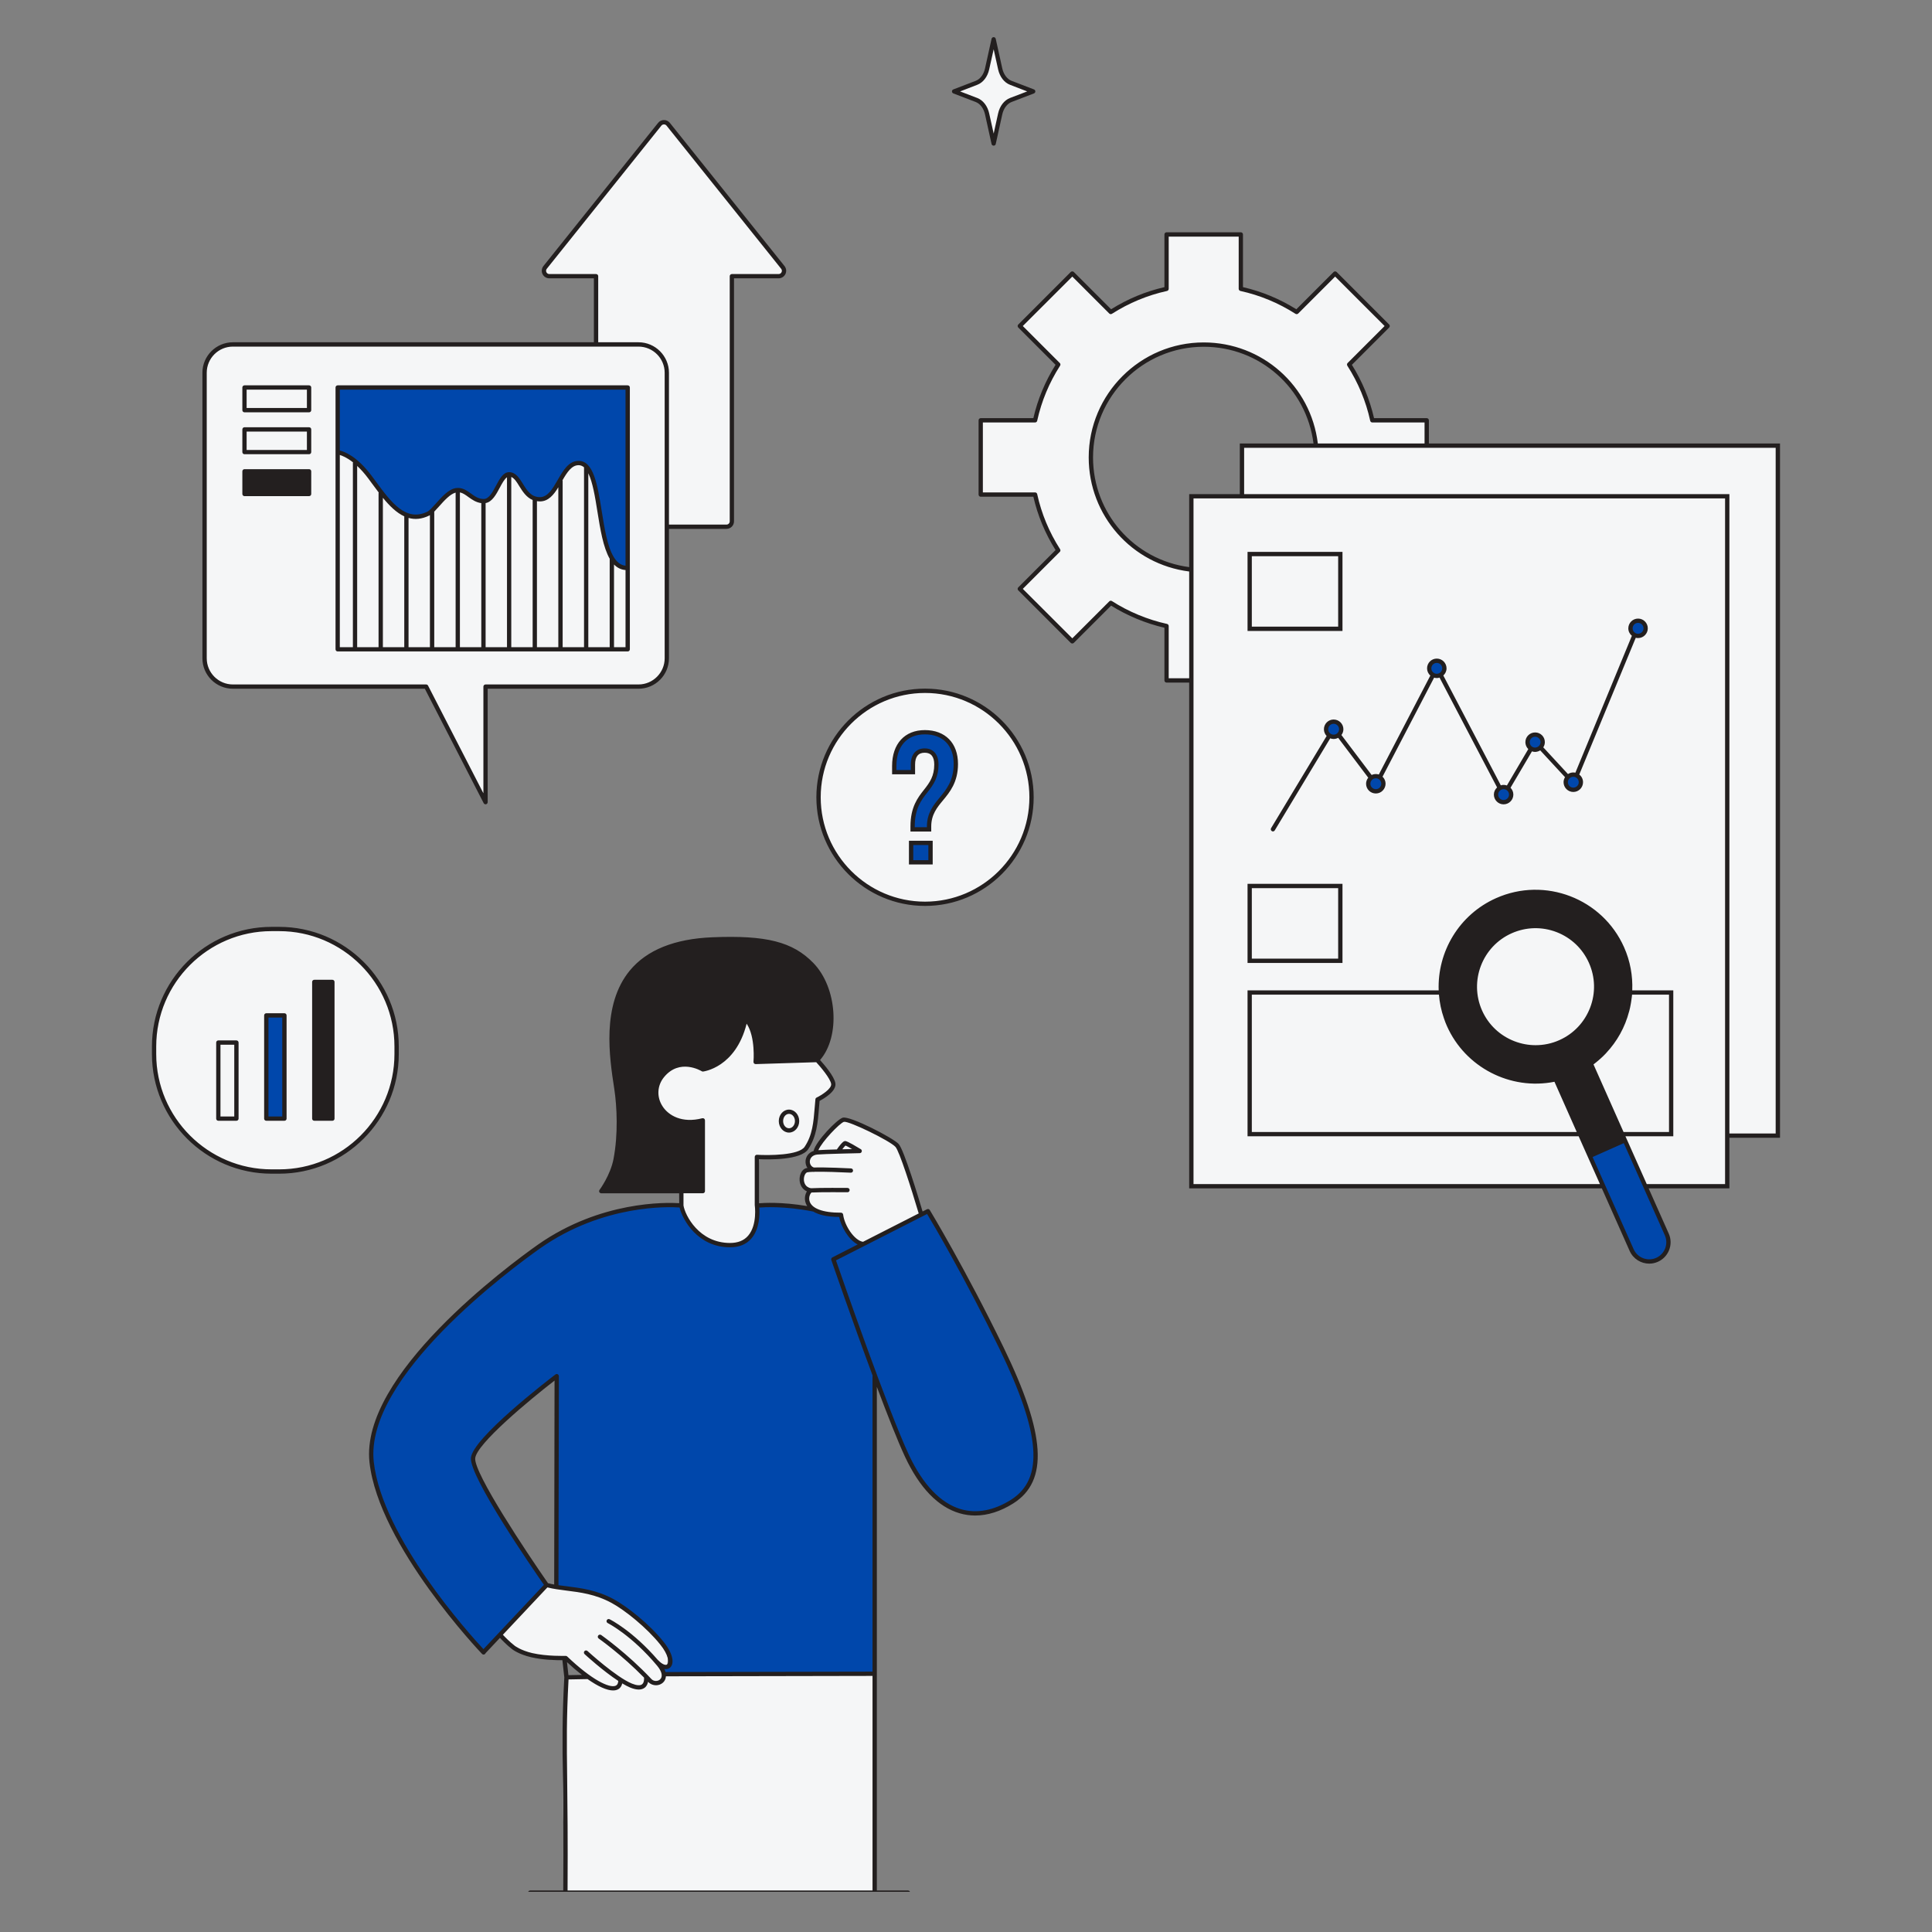
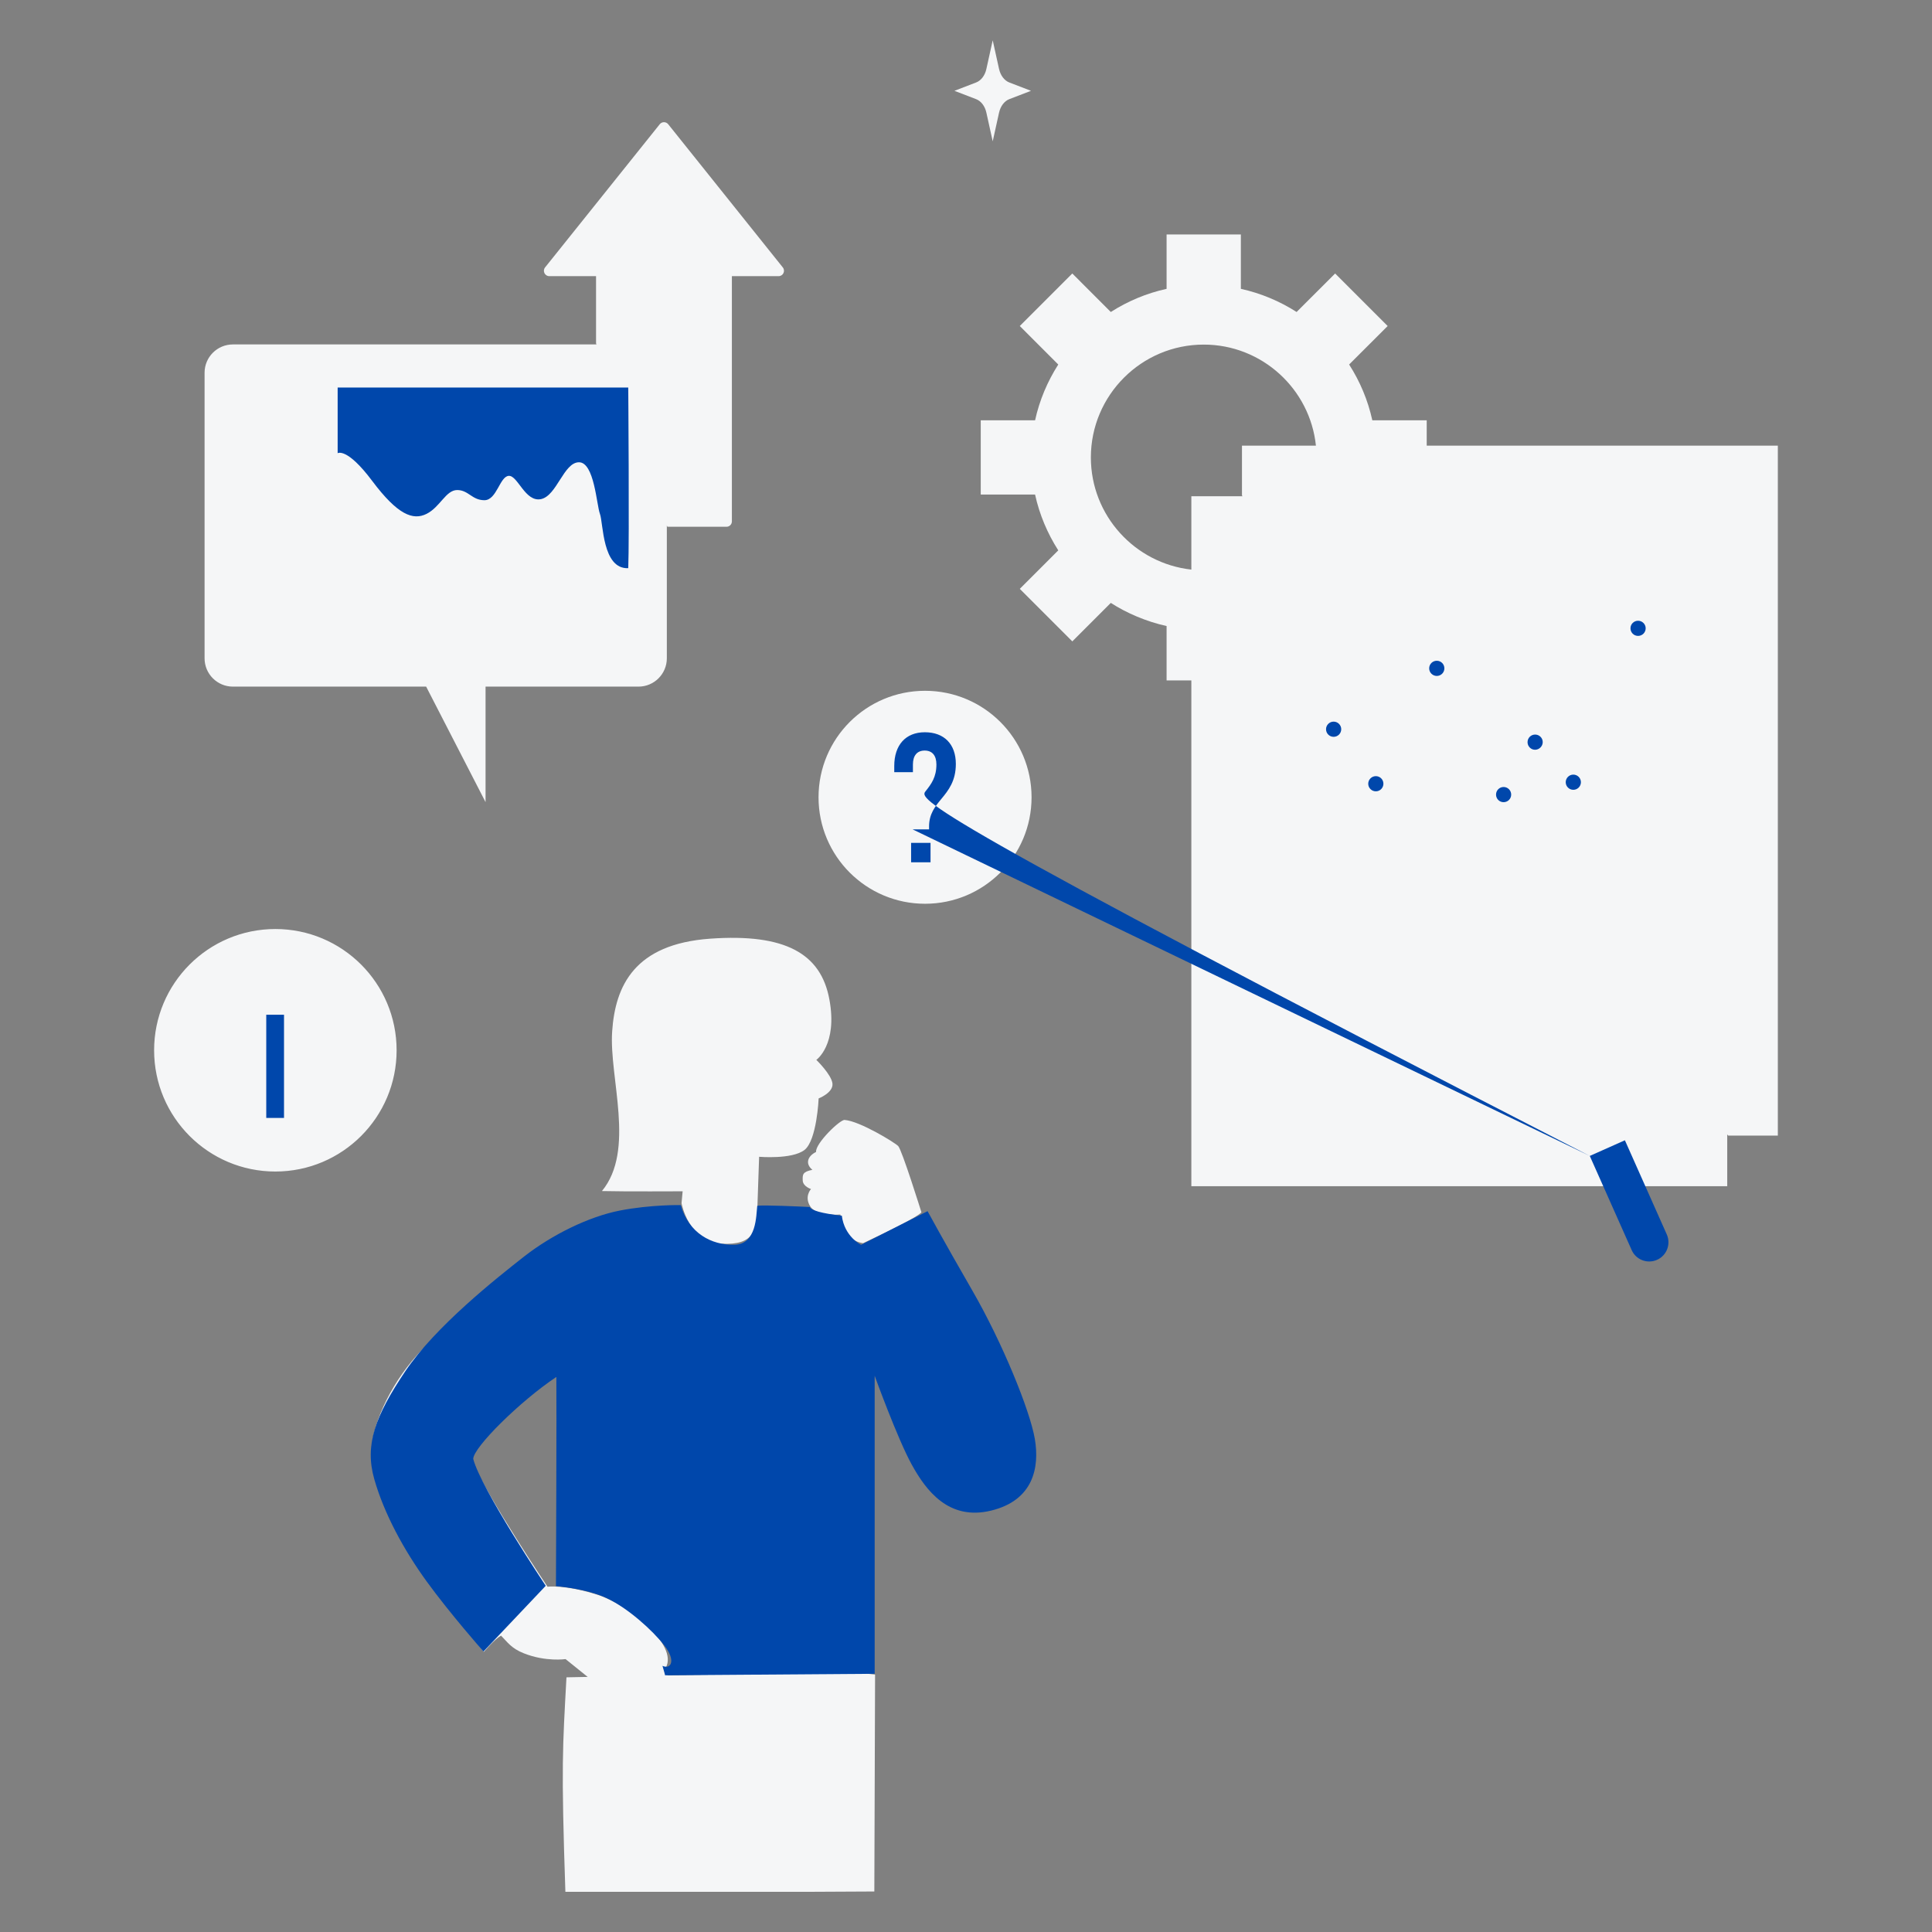
<svg xmlns="http://www.w3.org/2000/svg" width="200" zoomAndPan="magnify" viewBox="0 0 150 150" height="200" preserveAspectRatio="xMidYMid meet" version="1.0">
  <rect x="0" y="0" width="150" height="150" fill="#808080" stroke="none" />
  <defs>
    <clipPath id="8cefae4993">
      <path d="M 11.797 3 L 138.547 3 L 138.547 146.879 L 11.797 146.879 Z M 11.797 3 " clip-rule="nonzero" />
    </clipPath>
    <clipPath id="29eece233b">
-       <path d="M 11.797 2.879 L 138.547 2.879 L 138.547 146.879 L 11.797 146.879 Z M 11.797 2.879 " clip-rule="nonzero" />
-     </clipPath>
+       </clipPath>
  </defs>
  <g clip-path="url(#8cefae4993)">
    <path fill="#f5f6f7" d="M 110.77 34.602 L 110.77 32.633 L 106.547 32.633 C 106.203 31.066 105.586 29.609 104.746 28.301 L 107.738 25.312 L 103.66 21.234 L 100.668 24.223 C 99.363 23.387 97.902 22.77 96.34 22.426 L 96.34 18.203 L 90.574 18.203 L 90.574 22.426 C 89.008 22.77 87.551 23.387 86.242 24.223 L 83.254 21.234 L 79.176 25.312 L 82.164 28.301 C 81.328 29.609 80.707 31.066 80.363 32.633 L 76.145 32.633 L 76.145 38.398 L 80.363 38.398 C 80.707 39.965 81.328 41.422 82.164 42.73 L 79.176 45.719 L 83.254 49.797 L 86.242 46.809 C 87.473 47.602 89.008 48.262 90.574 48.605 L 90.574 52.828 L 92.496 52.828 L 92.496 92.098 L 134.102 92.098 L 134.102 88.074 L 134.176 88.168 L 138.031 88.168 L 138.031 34.602 Z M 96.469 38.527 L 92.496 38.527 L 92.496 44.223 C 88.117 43.742 84.695 40.023 84.695 35.516 C 84.695 30.684 88.625 26.754 93.457 26.754 C 97.977 26.754 101.711 30.199 102.168 34.602 L 96.426 34.602 L 96.426 38.469 Z M 51.828 130.082 C 51.828 130.082 51.852 129.98 51.695 129.473 C 52.664 127.719 48.84 124.586 46.355 123.805 C 43.871 123.02 42.508 123.191 42.508 123.191 C 42.508 123.191 37.914 116.332 36.727 113.562 C 36.375 112.734 38.488 110.836 38.488 110.836 L 32.836 104.723 C 30.461 107.141 29.008 110.328 28.859 112.375 C 28.691 114.695 30.281 118.449 32.551 121.652 C 35.059 125.195 37.562 128.25 37.562 128.25 C 37.562 128.25 38.398 127.27 38.898 126.988 C 39.414 127.508 39.691 127.973 40.672 128.363 C 42.371 129.039 43.91 128.812 43.91 128.812 L 45.629 130.195 L 43.98 130.227 C 43.684 135.723 43.559 136.953 43.898 146.941 L 44.219 146.973 L 67.883 146.855 L 67.941 130.012 L 66.059 129.809 Z M 30.793 81.543 C 30.793 76.344 26.578 72.129 21.379 72.129 C 16.18 72.129 11.965 76.344 11.965 81.543 C 11.965 86.742 16.18 90.957 21.379 90.957 C 26.578 90.957 30.793 86.742 30.793 81.543 Z M 18.082 53.309 L 33.086 53.309 L 37.699 62.277 L 37.699 53.309 L 49.574 53.309 C 50.785 53.309 51.773 52.324 51.773 51.109 L 51.773 40.789 L 51.812 40.898 L 56.402 40.898 C 56.637 40.898 56.824 40.711 56.824 40.477 L 56.824 21.441 L 60.449 21.441 C 60.801 21.441 60.996 21.035 60.777 20.762 L 51.879 9.645 C 51.711 9.434 51.391 9.434 51.223 9.645 L 42.32 20.762 C 42.102 21.035 42.297 21.441 42.648 21.441 L 46.277 21.441 L 46.277 26.656 L 46.312 26.742 L 18.082 26.742 C 16.867 26.742 15.883 27.727 15.883 28.941 L 15.883 51.109 C 15.883 52.324 16.867 53.309 18.082 53.309 Z M 71.82 53.633 C 67.254 53.633 63.551 57.332 63.551 61.902 C 63.551 66.469 67.254 70.168 71.82 70.168 C 76.387 70.168 80.09 66.469 80.09 61.902 C 80.09 57.332 76.387 53.633 71.82 53.633 Z M 65.578 86.953 C 65.227 86.91 63.293 88.777 63.359 89.438 C 62.723 89.746 62.48 90.34 63.074 90.824 C 62.305 90.977 62.305 91.195 62.324 91.66 C 62.348 92.121 62.965 92.316 62.965 92.316 C 62.965 92.316 62.414 92.91 62.918 93.68 C 63.426 94.453 65.25 94.297 65.25 94.297 C 65.25 94.297 65.34 96.277 67.008 96.52 C 71.496 94.43 71.539 94.121 71.539 94.121 C 71.539 94.121 70.023 89.262 69.734 88.977 C 69.449 88.691 66.746 87.039 65.578 86.953 Z M 64.391 77.586 C 63.734 74.043 60.984 72.461 55.133 72.879 C 49.285 73.297 47.766 76.508 47.527 80.09 C 47.285 83.676 49.352 89.305 46.734 92.473 C 48.359 92.516 53 92.492 53 92.492 L 52.914 93.418 C 52.914 93.418 53.465 96.43 56.016 96.562 C 58.566 96.695 58.809 95.484 58.809 93.57 L 58.938 89.812 C 58.938 89.812 61.488 90.031 62.457 89.285 C 63.426 88.535 63.559 85.281 63.559 85.281 C 63.559 85.281 64.699 84.84 64.633 84.137 C 64.566 83.434 63.379 82.289 63.379 82.289 C 63.379 82.289 65.051 81.125 64.391 77.586 Z M 77.074 3.129 L 77.566 5.355 C 77.68 5.859 77.977 6.254 78.359 6.402 L 80.047 7.051 L 78.359 7.699 C 77.977 7.848 77.68 8.242 77.566 8.746 L 77.074 10.973 L 76.582 8.746 C 76.473 8.242 76.172 7.848 75.789 7.699 L 74.102 7.051 L 75.789 6.402 C 76.172 6.254 76.473 5.859 76.582 5.355 Z M 77.074 3.129 " fill-opacity="1" fill-rule="nonzero" />
  </g>
-   <path fill="#0047ab" d="M 22.051 86.797 L 20.672 86.797 L 20.672 78.785 L 22.051 78.785 Z M 123.43 89.746 L 126.684 97.059 C 127.016 97.809 127.898 98.148 128.652 97.812 C 129.406 97.48 129.742 96.598 129.41 95.844 L 126.156 88.531 Z M 70.852 64.164 C 70.852 62.727 71.379 62.043 71.863 61.43 C 72.305 60.875 72.703 60.336 72.703 59.355 C 72.703 58.656 72.375 58.273 71.793 58.273 C 71.207 58.273 70.879 58.656 70.879 59.355 L 70.879 59.953 L 69.43 59.953 L 69.43 59.469 C 69.43 57.848 70.312 56.852 71.805 56.852 C 73.301 56.852 74.211 57.773 74.211 59.312 C 74.211 60.633 73.641 61.359 73.086 62.027 C 72.602 62.613 72.133 63.195 72.133 64.164 L 72.133 64.391 L 70.852 64.391 Z M 70.738 65.441 L 72.246 65.441 L 72.246 66.949 L 70.738 66.949 Z M 127.77 48.781 C 127.77 49.109 127.504 49.371 127.18 49.371 C 126.852 49.371 126.59 49.109 126.59 48.781 C 126.59 48.457 126.852 48.195 127.18 48.195 C 127.504 48.195 127.77 48.457 127.77 48.781 Z M 119.777 57.621 C 119.773 57.941 119.508 58.207 119.188 58.211 C 118.859 58.215 118.598 57.945 118.598 57.621 C 118.598 57.297 118.859 57.031 119.188 57.031 C 119.512 57.031 119.781 57.297 119.777 57.621 Z M 122.742 60.73 C 122.742 61.055 122.477 61.32 122.152 61.32 C 121.828 61.32 121.562 61.055 121.562 60.73 C 121.562 60.406 121.828 60.141 122.152 60.141 C 122.477 60.141 122.742 60.406 122.742 60.73 Z M 117.328 61.691 C 117.328 62.02 117.066 62.281 116.738 62.281 C 116.414 62.281 116.152 62.02 116.152 61.691 C 116.152 61.367 116.414 61.102 116.738 61.102 C 117.066 61.102 117.328 61.367 117.328 61.691 Z M 112.141 51.891 C 112.141 52.215 111.879 52.48 111.551 52.48 C 111.227 52.48 110.961 52.215 110.961 51.891 C 110.961 51.562 111.227 51.301 111.551 51.301 C 111.879 51.301 112.141 51.562 112.141 51.891 Z M 106.395 60.441 C 106.168 60.676 106.176 61.047 106.41 61.273 C 106.645 61.5 107.02 61.492 107.242 61.258 C 107.469 61.023 107.461 60.648 107.227 60.422 C 106.992 60.199 106.621 60.207 106.395 60.441 Z M 104.133 56.617 C 104.133 56.945 103.867 57.207 103.543 57.207 C 103.219 57.207 102.953 56.945 102.953 56.617 C 102.953 56.293 103.219 56.027 103.543 56.027 C 103.867 56.027 104.133 56.293 104.133 56.617 Z M 52.855 93.562 C 52.855 93.562 50.523 93.52 48.121 93.988 C 45.715 94.457 42.855 95.867 40.699 97.551 C 38.547 99.238 33.812 102.977 31.465 106.465 C 29.121 109.953 28.297 112.184 29.062 114.852 C 29.824 117.52 31.348 120.336 33.137 122.797 C 34.926 125.262 37.535 128.223 37.535 128.223 L 42.371 123.121 C 42.371 123.121 37.328 115.555 36.742 113.27 C 36.742 112.387 40.379 108.781 43.195 106.906 C 43.223 108.988 43.164 123.148 43.164 123.148 C 43.164 123.148 45.508 123.324 47.121 124.086 C 48.734 124.848 50.641 126.551 51.578 127.754 C 52.516 128.953 52.078 129.629 51.434 129.336 C 51.578 129.805 51.637 130.07 51.637 130.07 L 67.91 129.953 L 67.91 106.816 C 67.91 106.816 69.672 111.684 70.785 113.707 C 71.898 115.73 73.656 118.078 76.941 117.285 C 80.227 116.492 80.723 113.941 80.344 111.715 C 79.961 109.484 77.82 104.238 75.504 100.219 C 73.188 96.203 72.016 94.035 72.016 94.035 L 66.855 96.645 C 66.855 96.645 65.566 96.027 65.359 94.387 C 63.805 94.211 62.984 93.977 62.867 93.711 C 62.223 93.68 59.172 93.535 58.793 93.621 C 58.703 94.355 58.762 96.613 57.004 96.645 C 55.246 96.672 53.484 95.762 52.855 93.562 Z M 26.215 35.188 C 26.215 35.188 26.922 34.703 28.898 37.34 C 30.879 39.98 32.066 40.422 33.121 39.895 C 34.176 39.363 34.617 38.047 35.496 38.047 C 36.375 38.047 36.641 38.836 37.609 38.836 C 38.574 38.836 38.797 36.988 39.5 36.945 C 40.203 36.902 40.773 39.012 42.008 38.75 C 43.238 38.484 43.766 35.891 44.953 35.891 C 46.141 35.891 46.316 39.188 46.578 39.895 C 46.844 40.598 46.754 44.203 48.777 44.113 C 48.867 42.004 48.777 30.086 48.777 30.086 L 26.215 30.086 Z M 26.215 35.188 " fill-opacity="1" fill-rule="nonzero" />
+   <path fill="#0047ab" d="M 22.051 86.797 L 20.672 86.797 L 20.672 78.785 L 22.051 78.785 Z M 123.43 89.746 L 126.684 97.059 C 127.016 97.809 127.898 98.148 128.652 97.812 C 129.406 97.48 129.742 96.598 129.41 95.844 L 126.156 88.531 Z C 70.852 62.727 71.379 62.043 71.863 61.43 C 72.305 60.875 72.703 60.336 72.703 59.355 C 72.703 58.656 72.375 58.273 71.793 58.273 C 71.207 58.273 70.879 58.656 70.879 59.355 L 70.879 59.953 L 69.43 59.953 L 69.43 59.469 C 69.43 57.848 70.312 56.852 71.805 56.852 C 73.301 56.852 74.211 57.773 74.211 59.312 C 74.211 60.633 73.641 61.359 73.086 62.027 C 72.602 62.613 72.133 63.195 72.133 64.164 L 72.133 64.391 L 70.852 64.391 Z M 70.738 65.441 L 72.246 65.441 L 72.246 66.949 L 70.738 66.949 Z M 127.77 48.781 C 127.77 49.109 127.504 49.371 127.18 49.371 C 126.852 49.371 126.59 49.109 126.59 48.781 C 126.59 48.457 126.852 48.195 127.18 48.195 C 127.504 48.195 127.77 48.457 127.77 48.781 Z M 119.777 57.621 C 119.773 57.941 119.508 58.207 119.188 58.211 C 118.859 58.215 118.598 57.945 118.598 57.621 C 118.598 57.297 118.859 57.031 119.188 57.031 C 119.512 57.031 119.781 57.297 119.777 57.621 Z M 122.742 60.73 C 122.742 61.055 122.477 61.32 122.152 61.32 C 121.828 61.32 121.562 61.055 121.562 60.73 C 121.562 60.406 121.828 60.141 122.152 60.141 C 122.477 60.141 122.742 60.406 122.742 60.73 Z M 117.328 61.691 C 117.328 62.02 117.066 62.281 116.738 62.281 C 116.414 62.281 116.152 62.02 116.152 61.691 C 116.152 61.367 116.414 61.102 116.738 61.102 C 117.066 61.102 117.328 61.367 117.328 61.691 Z M 112.141 51.891 C 112.141 52.215 111.879 52.48 111.551 52.48 C 111.227 52.48 110.961 52.215 110.961 51.891 C 110.961 51.562 111.227 51.301 111.551 51.301 C 111.879 51.301 112.141 51.562 112.141 51.891 Z M 106.395 60.441 C 106.168 60.676 106.176 61.047 106.41 61.273 C 106.645 61.5 107.02 61.492 107.242 61.258 C 107.469 61.023 107.461 60.648 107.227 60.422 C 106.992 60.199 106.621 60.207 106.395 60.441 Z M 104.133 56.617 C 104.133 56.945 103.867 57.207 103.543 57.207 C 103.219 57.207 102.953 56.945 102.953 56.617 C 102.953 56.293 103.219 56.027 103.543 56.027 C 103.867 56.027 104.133 56.293 104.133 56.617 Z M 52.855 93.562 C 52.855 93.562 50.523 93.52 48.121 93.988 C 45.715 94.457 42.855 95.867 40.699 97.551 C 38.547 99.238 33.812 102.977 31.465 106.465 C 29.121 109.953 28.297 112.184 29.062 114.852 C 29.824 117.52 31.348 120.336 33.137 122.797 C 34.926 125.262 37.535 128.223 37.535 128.223 L 42.371 123.121 C 42.371 123.121 37.328 115.555 36.742 113.27 C 36.742 112.387 40.379 108.781 43.195 106.906 C 43.223 108.988 43.164 123.148 43.164 123.148 C 43.164 123.148 45.508 123.324 47.121 124.086 C 48.734 124.848 50.641 126.551 51.578 127.754 C 52.516 128.953 52.078 129.629 51.434 129.336 C 51.578 129.805 51.637 130.07 51.637 130.07 L 67.91 129.953 L 67.91 106.816 C 67.91 106.816 69.672 111.684 70.785 113.707 C 71.898 115.73 73.656 118.078 76.941 117.285 C 80.227 116.492 80.723 113.941 80.344 111.715 C 79.961 109.484 77.82 104.238 75.504 100.219 C 73.188 96.203 72.016 94.035 72.016 94.035 L 66.855 96.645 C 66.855 96.645 65.566 96.027 65.359 94.387 C 63.805 94.211 62.984 93.977 62.867 93.711 C 62.223 93.68 59.172 93.535 58.793 93.621 C 58.703 94.355 58.762 96.613 57.004 96.645 C 55.246 96.672 53.484 95.762 52.855 93.562 Z M 26.215 35.188 C 26.215 35.188 26.922 34.703 28.898 37.34 C 30.879 39.98 32.066 40.422 33.121 39.895 C 34.176 39.363 34.617 38.047 35.496 38.047 C 36.375 38.047 36.641 38.836 37.609 38.836 C 38.574 38.836 38.797 36.988 39.5 36.945 C 40.203 36.902 40.773 39.012 42.008 38.75 C 43.238 38.484 43.766 35.891 44.953 35.891 C 46.141 35.891 46.316 39.188 46.578 39.895 C 46.844 40.598 46.754 44.203 48.777 44.113 C 48.867 42.004 48.777 30.086 48.777 30.086 L 26.215 30.086 Z M 26.215 35.188 " fill-opacity="1" fill-rule="nonzero" />
  <g clip-path="url(#29eece233b)">
-     <path fill="#231f1f" d="M 72.188 93.945 C 72.141 93.871 72.047 93.844 71.969 93.887 L 71.629 94.059 C 71.352 93.117 70.191 89.281 69.773 88.82 C 69.336 88.34 65.973 86.609 65.43 86.777 C 64.973 86.914 63.344 88.613 63.176 89.332 C 63.172 89.344 63.176 89.352 63.172 89.359 C 62.742 89.496 62.562 89.844 62.543 90.137 C 62.531 90.34 62.586 90.527 62.688 90.68 C 62.648 90.684 62.609 90.691 62.582 90.699 C 62.27 90.785 62.055 91.188 62.082 91.637 C 62.102 91.965 62.266 92.328 62.648 92.5 C 62.52 92.703 62.453 92.992 62.52 93.289 C 62.543 93.395 62.59 93.516 62.672 93.641 C 60.668 93.301 59.246 93.395 58.93 93.422 L 58.93 90 C 59.676 90.035 62.176 90.082 62.75 89.223 C 63.406 88.234 63.496 87.152 63.586 86.008 C 63.602 85.832 63.613 85.652 63.633 85.473 C 63.953 85.305 64.957 84.73 64.859 84.105 C 64.773 83.562 63.973 82.637 63.668 82.301 C 65.254 80.48 65.008 76.672 63.145 74.762 C 61.547 73.121 59.496 72.598 55.312 72.77 C 52.371 72.887 50.215 73.758 48.898 75.352 C 46.691 78.035 47.316 82.102 47.691 84.531 C 47.902 85.91 48 88.07 47.633 89.984 C 47.391 91.242 46.559 92.367 46.551 92.379 C 46.512 92.43 46.504 92.496 46.531 92.555 C 46.562 92.609 46.621 92.648 46.684 92.648 L 52.73 92.648 L 52.734 93.414 C 51.719 93.352 46.637 93.227 41.777 96.625 C 39.461 98.262 27.934 106.762 28.688 113.543 C 29.41 119.996 37.344 128.328 37.426 128.41 C 37.457 128.445 37.5 128.461 37.547 128.461 C 37.586 128.461 37.629 128.445 37.66 128.414 C 37.68 128.395 37.691 128.371 37.703 128.348 L 38.816 127.164 C 38.973 127.332 39.344 127.723 39.762 128.043 C 39.781 128.059 40.266 128.441 41.242 128.668 C 42.141 128.879 43.188 128.902 43.664 128.898 L 43.812 130.234 C 43.641 133.426 43.664 135.195 43.699 138.133 C 43.727 140.203 43.758 142.773 43.73 146.777 L 41.164 146.777 C 41.07 146.777 40.996 146.852 40.996 146.941 C 40.996 147.035 41.07 147.109 41.164 147.109 L 43.895 147.109 C 43.895 147.109 43.898 147.109 43.898 147.109 L 70.5 147.109 C 70.59 147.109 70.664 147.035 70.664 146.941 C 70.664 146.852 70.59 146.777 70.5 146.777 L 68.074 146.777 C 68.074 146.773 68.078 146.77 68.078 146.766 L 68.078 107.676 C 68.902 109.867 69.703 111.898 70.266 113.105 C 71.398 115.523 72.828 117 74.508 117.492 C 74.898 117.605 75.301 117.664 75.711 117.664 C 76.68 117.664 77.684 117.348 78.672 116.723 C 81.422 114.984 81.195 111.359 77.914 104.605 C 74.953 98.512 72.215 93.992 72.188 93.945 Z M 62.414 91.617 C 62.398 91.312 62.535 91.059 62.668 91.02 C 62.746 91 62.91 90.988 63.125 90.98 C 63.133 90.98 63.137 90.984 63.145 90.984 C 63.156 90.988 63.172 90.988 63.184 90.988 C 63.203 90.988 63.227 90.984 63.246 90.977 C 63.977 90.961 65.199 91.004 66.055 91.047 C 66.145 91.055 66.227 90.98 66.23 90.891 C 66.234 90.797 66.164 90.719 66.074 90.715 C 65.836 90.703 64.156 90.617 63.188 90.645 C 62.961 90.57 62.863 90.348 62.875 90.16 C 62.891 89.934 63.051 89.676 63.465 89.637 C 63.883 89.594 66.719 89.531 66.75 89.531 C 66.824 89.531 66.887 89.48 66.906 89.406 C 66.926 89.336 66.895 89.258 66.832 89.223 C 65.789 88.59 65.672 88.59 65.625 88.59 C 65.555 88.59 65.426 88.59 64.973 89.242 C 64.383 89.258 63.809 89.277 63.539 89.297 C 63.812 88.637 65.199 87.195 65.523 87.098 C 65.906 87.016 69.09 88.566 69.523 89.043 C 69.824 89.371 70.754 92.273 71.328 94.211 L 67.004 96.414 C 66.328 96.312 65.566 95.148 65.461 94.297 C 65.449 94.215 65.379 94.152 65.293 94.152 C 63.875 94.16 62.98 93.82 62.844 93.215 C 62.777 92.926 62.914 92.656 63.008 92.586 C 63.695 92.547 65.777 92.566 65.797 92.566 C 65.797 92.566 65.801 92.566 65.801 92.566 C 65.891 92.566 65.965 92.492 65.965 92.398 C 65.969 92.309 65.895 92.234 65.801 92.23 C 65.715 92.23 63.652 92.211 62.969 92.254 C 62.5 92.176 62.426 91.785 62.414 91.617 Z M 65.395 89.23 C 65.492 89.102 65.586 88.988 65.645 88.938 C 65.734 88.977 65.934 89.082 66.156 89.211 C 65.938 89.215 65.672 89.223 65.395 89.23 Z M 51.434 85.883 C 50.973 85.168 51.02 84.285 51.551 83.633 C 52.762 82.148 54.41 83.129 54.48 83.168 C 54.512 83.188 54.547 83.199 54.582 83.195 C 54.609 83.191 57.109 82.902 57.969 79.477 C 58.664 80.508 58.504 82.414 58.5 82.438 C 58.496 82.484 58.512 82.531 58.547 82.566 C 58.578 82.602 58.625 82.617 58.672 82.617 L 63.371 82.469 C 63.715 82.84 64.465 83.73 64.531 84.156 C 64.586 84.516 63.793 85.027 63.402 85.215 C 63.348 85.238 63.312 85.293 63.309 85.348 C 63.285 85.562 63.27 85.773 63.254 85.98 C 63.16 87.129 63.082 88.121 62.473 89.035 C 62.023 89.711 59.648 89.711 58.773 89.656 C 58.727 89.652 58.684 89.668 58.648 89.703 C 58.613 89.734 58.598 89.777 58.598 89.824 L 58.598 93.559 C 58.602 93.574 58.816 95.094 58.086 95.938 C 57.762 96.316 57.289 96.504 56.68 96.504 C 54.273 96.504 53.188 94.352 53.066 93.594 L 53.066 92.645 L 54.566 92.645 C 54.66 92.645 54.734 92.57 54.734 92.48 L 54.734 86.984 C 54.734 86.934 54.711 86.883 54.668 86.852 C 54.629 86.82 54.574 86.809 54.527 86.82 C 52.949 87.23 51.895 86.605 51.434 85.883 Z M 41.316 128.344 C 40.422 128.133 39.977 127.785 39.969 127.781 C 39.559 127.465 39.18 127.07 39.043 126.922 L 42.5 123.246 C 42.961 123.363 43.453 123.426 43.969 123.492 C 45.035 123.625 46.238 123.773 47.492 124.457 C 48.527 125.02 50.219 126.379 51.262 127.684 C 51.91 128.488 51.965 129.078 51.801 129.223 C 51.695 129.316 51.426 129.238 51.117 128.914 C 51.105 128.902 51.094 128.898 51.086 128.891 C 49.129 126.625 47.406 125.754 47.332 125.719 C 47.25 125.676 47.148 125.711 47.109 125.793 C 47.066 125.875 47.102 125.977 47.184 126.016 C 47.203 126.027 49.035 126.949 51.027 129.336 C 51.398 129.781 51.48 130.188 51.242 130.395 C 51.078 130.543 50.766 130.562 50.578 130.363 C 48.703 128.363 46.695 126.957 46.676 126.941 C 46.598 126.891 46.496 126.91 46.441 126.984 C 46.391 127.059 46.406 127.164 46.484 127.215 C 46.504 127.23 48.258 128.461 50.008 130.254 C 50.004 130.27 50 130.289 50.004 130.312 C 50.004 130.312 50.031 130.633 49.844 130.773 C 49.699 130.883 49.43 130.863 49.066 130.715 C 47.844 130.223 45.637 128.203 45.613 128.184 C 45.547 128.121 45.441 128.125 45.379 128.191 C 45.316 128.262 45.32 128.367 45.391 128.43 C 45.461 128.496 46.809 129.727 48.004 130.508 C 48.004 130.516 48 130.523 48 130.531 C 47.977 130.785 47.863 130.855 47.781 130.887 C 47.297 131.066 45.953 130.434 44.039 128.609 C 44.008 128.578 43.965 128.562 43.918 128.562 C 43.902 128.562 42.457 128.609 41.316 128.344 Z M 36.895 113.223 C 36.984 112.109 41.141 108.668 43.055 107.188 L 43.027 123.02 C 42.863 122.992 42.699 122.957 42.547 122.918 C 40.906 120.566 36.801 114.395 36.895 113.223 Z M 45.18 130.039 L 44.133 130.059 L 44.02 129.047 C 44.422 129.422 44.812 129.754 45.18 130.039 Z M 44.066 146.777 C 44.09 142.773 44.059 140.199 44.035 138.125 C 44 135.242 43.977 133.484 44.141 130.391 L 45.617 130.363 C 46.434 130.938 47.117 131.246 47.602 131.246 C 47.711 131.246 47.812 131.23 47.898 131.199 C 48.055 131.141 48.242 131.004 48.309 130.699 C 48.535 130.832 48.75 130.949 48.941 131.027 C 49.191 131.125 49.406 131.176 49.594 131.176 C 49.773 131.176 49.922 131.129 50.047 131.039 C 50.215 130.914 50.285 130.73 50.316 130.574 C 50.324 130.578 50.328 130.586 50.336 130.594 C 50.492 130.758 50.711 130.844 50.93 130.844 C 51.125 130.844 51.316 130.777 51.465 130.645 C 51.598 130.531 51.688 130.359 51.703 130.148 L 67.742 130.117 L 67.742 146.766 C 67.742 146.77 67.746 146.773 67.746 146.777 Z M 67.742 106.832 L 67.742 129.785 L 51.676 129.816 C 51.676 129.816 51.672 129.816 51.672 129.816 C 51.652 129.742 51.621 129.66 51.582 129.578 C 51.617 129.586 51.656 129.59 51.688 129.59 C 51.828 129.59 51.941 129.543 52.023 129.473 C 52.344 129.191 52.316 128.461 51.523 127.473 C 50.414 126.086 48.699 124.734 47.652 124.164 C 46.344 123.453 45.105 123.297 44.012 123.16 C 43.789 123.133 43.57 123.105 43.359 123.074 L 43.391 106.848 C 43.391 106.785 43.355 106.727 43.297 106.695 C 43.238 106.668 43.172 106.676 43.121 106.715 C 42.465 107.215 36.684 111.668 36.562 113.195 C 36.445 114.66 41.355 121.789 42.23 123.047 L 37.535 128.039 C 36.508 126.938 29.68 119.398 29.02 113.508 C 28.285 106.914 39.68 98.512 41.969 96.898 C 46.84 93.492 51.934 93.691 52.762 93.75 C 52.984 94.695 54.176 96.84 56.68 96.84 C 57.391 96.84 57.949 96.609 58.34 96.156 C 58.992 95.395 58.988 94.234 58.953 93.754 C 59.254 93.73 60.895 93.621 63.109 94.059 C 63.113 94.059 63.121 94.059 63.129 94.059 C 63.52 94.297 64.145 94.477 65.152 94.484 C 65.301 95.246 65.891 96.262 66.59 96.621 L 64.625 97.625 C 64.551 97.66 64.516 97.746 64.543 97.828 C 64.566 97.898 66.148 102.492 67.75 106.801 C 67.75 106.809 67.742 106.82 67.742 106.832 Z M 78.496 116.441 C 77.172 117.277 75.824 117.531 74.602 117.172 C 73.039 116.715 71.645 115.262 70.57 112.961 C 68.945 109.496 65.359 99.168 64.906 97.855 L 71.98 94.254 C 72.453 95.039 74.941 99.25 77.613 104.75 C 80.801 111.316 81.066 114.812 78.496 116.441 Z M 70.57 67.117 L 72.414 67.117 L 72.414 65.277 L 70.57 65.277 Z M 70.906 65.609 L 72.078 65.609 L 72.078 66.785 L 70.906 66.785 Z M 71.82 70.336 C 76.473 70.336 80.254 66.551 80.254 61.902 C 80.254 57.25 76.473 53.465 71.82 53.465 C 67.168 53.465 63.383 57.25 63.383 61.902 C 63.383 66.551 67.168 70.336 71.82 70.336 Z M 71.82 53.801 C 76.285 53.801 79.922 57.434 79.922 61.902 C 79.922 66.367 76.285 70.004 71.82 70.004 C 67.352 70.004 63.719 66.367 63.719 61.902 C 63.719 57.434 67.352 53.801 71.82 53.801 Z M 74.02 7.254 L 75.762 7.922 C 76.102 8.055 76.375 8.422 76.477 8.883 L 76.984 11.18 C 77 11.258 77.07 11.309 77.148 11.309 C 77.227 11.309 77.293 11.258 77.309 11.18 L 77.816 8.883 C 77.918 8.422 78.195 8.055 78.531 7.922 L 80.273 7.254 C 80.34 7.227 80.383 7.168 80.383 7.098 C 80.383 7.027 80.34 6.965 80.273 6.941 L 78.531 6.273 C 78.195 6.141 77.918 5.773 77.816 5.312 L 77.309 3.016 C 77.293 2.938 77.227 2.883 77.148 2.883 C 77.07 2.883 77 2.938 76.984 3.016 L 76.477 5.312 C 76.375 5.773 76.102 6.141 75.762 6.273 L 74.02 6.941 C 73.953 6.965 73.91 7.027 73.91 7.098 C 73.91 7.168 73.953 7.227 74.02 7.254 Z M 75.879 6.582 C 76.328 6.41 76.676 5.961 76.801 5.383 L 77.148 3.824 L 77.492 5.383 C 77.621 5.961 77.965 6.41 78.414 6.582 L 79.75 7.098 L 78.414 7.609 C 77.965 7.785 77.621 8.23 77.492 8.809 L 77.148 10.371 L 76.801 8.809 C 76.676 8.23 76.328 7.785 75.879 7.609 L 74.543 7.098 Z M 71.047 59.355 C 71.047 58.746 71.297 58.441 71.793 58.441 C 72.285 58.441 72.535 58.746 72.535 59.355 C 72.535 60.246 72.203 60.734 71.73 61.328 C 71.266 61.918 70.688 62.648 70.688 64.164 L 70.688 64.559 L 72.301 64.559 L 72.301 64.164 C 72.301 63.238 72.766 62.676 73.215 62.137 C 73.734 61.512 74.379 60.734 74.379 59.312 C 74.379 57.691 73.391 56.684 71.805 56.684 C 70.238 56.684 69.262 57.75 69.262 59.469 L 69.262 60.117 L 71.047 60.117 Z M 70.715 59.355 L 70.715 59.785 L 69.598 59.785 L 69.598 59.469 C 69.598 57.934 70.422 57.016 71.805 57.016 C 73.207 57.016 74.043 57.875 74.043 59.312 C 74.043 60.613 73.465 61.309 72.957 61.922 C 72.492 62.484 71.965 63.117 71.965 64.164 L 71.965 64.223 L 71.02 64.223 L 71.02 64.164 C 71.02 62.766 71.535 62.113 71.992 61.535 C 72.488 60.91 72.867 60.352 72.867 59.355 C 72.867 58.574 72.465 58.105 71.793 58.105 C 71.117 58.105 70.715 58.574 70.715 59.355 Z M 25.809 76.07 L 24.402 76.07 C 24.309 76.07 24.234 76.145 24.234 76.234 L 24.234 86.852 C 24.234 86.941 24.309 87.016 24.402 87.016 L 25.809 87.016 C 25.898 87.016 25.973 86.941 25.973 86.852 L 25.973 76.234 C 25.973 76.145 25.898 76.07 25.809 76.07 Z M 104.23 42.848 L 96.859 42.848 L 96.859 48.988 L 104.23 48.988 Z M 103.895 48.652 L 97.191 48.652 L 97.191 43.184 L 103.895 43.184 Z M 96.859 74.762 L 104.23 74.762 L 104.23 68.621 L 96.859 68.621 Z M 97.191 68.957 L 103.895 68.957 L 103.895 74.426 L 97.191 74.426 Z M 26.215 50.578 L 48.734 50.578 C 48.828 50.578 48.902 50.504 48.902 50.41 L 48.902 30.086 C 48.902 29.992 48.828 29.918 48.734 29.918 L 26.215 29.918 C 26.125 29.918 26.051 29.992 26.051 30.086 L 26.051 50.41 C 26.051 50.504 26.125 50.578 26.215 50.578 Z M 27.398 35.949 L 27.398 50.246 L 26.383 50.246 L 26.383 35.324 C 26.566 35.379 26.934 35.523 27.41 35.898 C 27.402 35.914 27.398 35.93 27.398 35.949 Z M 29.391 38.293 L 29.391 50.246 L 27.73 50.246 L 27.73 36.176 C 28.004 36.426 28.297 36.75 28.605 37.164 L 28.875 37.531 C 29.051 37.77 29.227 38.008 29.402 38.238 C 29.398 38.258 29.391 38.273 29.391 38.293 Z M 31.387 40.113 L 31.387 50.246 L 29.727 50.246 L 29.727 38.648 C 30.238 39.273 30.781 39.812 31.391 40.09 C 31.391 40.098 31.387 40.105 31.387 40.113 Z M 33.379 50.246 L 31.719 50.246 L 31.719 40.211 C 32.207 40.348 32.734 40.316 33.328 40.027 C 33.344 40.02 33.363 40.004 33.379 39.992 Z M 33.715 50.246 L 33.715 39.746 C 33.715 39.738 33.711 39.73 33.711 39.727 C 33.828 39.605 33.957 39.465 34.094 39.312 C 34.477 38.879 34.949 38.355 35.375 38.246 L 35.375 50.246 Z M 37.367 50.246 L 35.707 50.246 L 35.707 38.23 C 35.938 38.277 36.141 38.422 36.363 38.586 C 36.641 38.785 36.953 39.008 37.367 39.062 Z M 39.363 50.246 L 37.703 50.246 L 37.703 39.059 C 38.211 38.969 38.523 38.391 38.801 37.867 C 38.98 37.531 39.164 37.191 39.363 37.055 Z M 41.355 50.246 L 39.695 50.246 L 39.695 37.031 C 39.934 37.125 40.113 37.41 40.312 37.738 C 40.562 38.137 40.855 38.613 41.355 38.82 Z M 41.688 50.246 L 41.688 38.91 C 41.762 38.918 41.836 38.93 41.918 38.93 C 42.574 38.93 42.988 38.422 43.348 37.832 L 43.348 50.246 Z M 43.684 50.246 L 43.684 37.34 C 43.684 37.32 43.68 37.305 43.672 37.285 C 44.031 36.668 44.383 36.117 44.922 36.117 C 45.082 36.117 45.219 36.176 45.344 36.281 L 45.344 50.246 Z M 47.336 50.246 L 45.676 50.246 L 45.676 36.746 C 46.016 37.434 46.203 38.586 46.383 39.719 C 46.605 41.098 46.832 42.5 47.336 43.379 Z M 48.566 50.246 L 47.672 50.246 L 47.672 43.828 C 47.914 44.078 48.207 44.23 48.566 44.258 Z M 26.383 30.25 L 48.566 30.25 L 48.566 43.922 C 48.188 43.883 47.891 43.641 47.66 43.262 C 47.652 43.25 47.648 43.242 47.641 43.23 C 47.156 42.426 46.934 41.031 46.715 39.668 C 46.395 37.668 46.09 35.781 44.922 35.781 C 44.152 35.781 43.723 36.531 43.305 37.254 C 42.906 37.945 42.531 38.598 41.918 38.598 C 41.234 38.598 40.91 38.07 40.598 37.562 C 40.324 37.121 40.043 36.66 39.527 36.66 C 39.066 36.66 38.793 37.172 38.508 37.711 C 38.234 38.219 37.957 38.742 37.562 38.742 C 37.152 38.742 36.863 38.535 36.559 38.312 C 36.227 38.074 35.883 37.828 35.398 37.895 C 34.836 37.977 34.309 38.566 33.844 39.09 C 33.586 39.375 33.344 39.648 33.18 39.727 C 31.5 40.543 30.355 38.984 29.145 37.332 L 28.871 36.965 C 27.695 35.379 26.684 35.047 26.383 34.98 Z M 61.258 87.934 C 61.695 87.934 62.051 87.531 62.051 87.039 C 62.051 86.547 61.695 86.148 61.258 86.148 C 60.82 86.148 60.465 86.547 60.465 87.039 C 60.465 87.531 60.82 87.934 61.258 87.934 Z M 61.258 86.48 C 61.512 86.48 61.719 86.73 61.719 87.039 C 61.719 87.348 61.512 87.598 61.258 87.598 C 61.004 87.598 60.801 87.348 60.801 87.039 C 60.801 86.73 61.004 86.48 61.258 86.48 Z M 127.18 48.027 C 126.762 48.027 126.422 48.367 126.422 48.785 C 126.422 49.016 126.531 49.227 126.699 49.363 L 122.312 59.992 C 122.262 59.98 122.207 59.973 122.152 59.973 C 122 59.973 121.855 60.02 121.738 60.098 L 119.82 58.023 C 119.895 57.91 119.941 57.77 119.941 57.625 C 119.945 57.426 119.867 57.234 119.727 57.09 C 119.582 56.945 119.391 56.867 119.188 56.867 C 118.77 56.867 118.43 57.203 118.43 57.621 C 118.43 57.824 118.512 58.016 118.656 58.16 L 116.996 60.984 C 116.914 60.953 116.828 60.938 116.738 60.938 C 116.664 60.938 116.594 60.949 116.523 60.973 L 112.059 52.445 C 112.211 52.309 112.309 52.109 112.309 51.891 C 112.309 51.473 111.969 51.133 111.551 51.133 C 111.133 51.133 110.797 51.473 110.797 51.891 C 110.797 52.113 110.895 52.312 111.051 52.453 L 107.051 60.133 C 106.867 60.074 106.668 60.086 106.492 60.168 L 104.148 57.066 C 104.242 56.941 104.301 56.789 104.301 56.617 C 104.301 56.203 103.961 55.863 103.543 55.863 C 103.125 55.863 102.789 56.203 102.789 56.617 C 102.789 56.82 102.867 57.004 103 57.141 L 98.688 64.297 C 98.641 64.375 98.664 64.477 98.746 64.527 C 98.773 64.543 98.801 64.551 98.832 64.551 C 98.887 64.551 98.941 64.52 98.973 64.469 L 103.277 57.324 C 103.363 57.355 103.449 57.375 103.543 57.375 C 103.672 57.375 103.789 57.34 103.895 57.285 L 106.23 60.379 C 106.121 60.516 106.059 60.684 106.062 60.863 C 106.066 61.066 106.148 61.254 106.293 61.395 C 106.438 61.531 106.621 61.605 106.82 61.605 C 106.824 61.605 106.828 61.605 106.832 61.605 C 107.035 61.602 107.223 61.52 107.363 61.371 C 107.652 61.07 107.645 60.594 107.344 60.305 C 107.344 60.301 107.34 60.301 107.34 60.301 L 111.344 52.613 C 111.41 52.633 111.48 52.645 111.551 52.645 C 111.629 52.645 111.699 52.633 111.766 52.609 L 116.234 61.137 C 116.082 61.273 115.984 61.473 115.984 61.691 C 115.984 62.109 116.324 62.449 116.738 62.449 C 117.156 62.449 117.496 62.109 117.496 61.691 C 117.496 61.484 117.41 61.297 117.277 61.16 L 118.941 58.336 C 119.016 58.363 119.098 58.379 119.18 58.379 C 119.184 58.379 119.184 58.379 119.188 58.379 C 119.332 58.375 119.465 58.332 119.582 58.258 L 121.508 60.34 C 121.438 60.457 121.395 60.586 121.395 60.73 C 121.395 61.148 121.734 61.488 122.152 61.488 C 122.57 61.488 122.906 61.148 122.906 60.73 C 122.906 60.488 122.793 60.273 122.613 60.137 L 127 49.516 C 127.055 49.531 127.117 49.539 127.18 49.539 C 127.598 49.539 127.934 49.199 127.934 48.785 C 127.934 48.367 127.598 48.027 127.18 48.027 Z M 103.543 57.039 C 103.312 57.039 103.121 56.852 103.121 56.617 C 103.121 56.387 103.312 56.195 103.543 56.195 C 103.777 56.195 103.965 56.387 103.965 56.617 C 103.965 56.852 103.777 57.039 103.543 57.039 Z M 107.125 61.141 C 107.047 61.223 106.941 61.27 106.828 61.27 C 106.715 61.273 106.609 61.23 106.527 61.152 C 106.445 61.074 106.398 60.969 106.398 60.855 C 106.395 60.742 106.438 60.637 106.516 60.555 C 106.594 60.473 106.699 60.43 106.812 60.426 C 106.812 60.426 106.816 60.426 106.82 60.426 C 106.93 60.426 107.031 60.469 107.113 60.543 C 107.191 60.621 107.238 60.727 107.242 60.84 C 107.242 60.953 107.203 61.059 107.125 61.141 Z M 111.551 52.312 C 111.32 52.312 111.129 52.121 111.129 51.891 C 111.129 51.656 111.32 51.469 111.551 51.469 C 111.785 51.469 111.973 51.656 111.973 51.891 C 111.973 52.121 111.785 52.312 111.551 52.312 Z M 116.738 62.113 C 116.508 62.113 116.316 61.926 116.316 61.691 C 116.316 61.461 116.508 61.27 116.738 61.27 C 116.973 61.27 117.16 61.461 117.16 61.691 C 117.16 61.926 116.973 62.113 116.738 62.113 Z M 119.609 57.621 C 119.605 57.852 119.414 58.039 119.184 58.043 C 119.078 58.043 118.969 58.004 118.891 57.926 C 118.809 57.844 118.766 57.738 118.766 57.621 C 118.766 57.391 118.953 57.199 119.188 57.199 C 119.301 57.199 119.41 57.246 119.488 57.328 C 119.566 57.406 119.609 57.508 119.609 57.621 Z M 122.152 61.152 C 121.918 61.152 121.73 60.965 121.73 60.73 C 121.73 60.496 121.918 60.309 122.152 60.309 C 122.383 60.309 122.574 60.496 122.574 60.73 C 122.574 60.965 122.383 61.152 122.152 61.152 Z M 127.18 49.207 C 126.945 49.207 126.758 49.016 126.758 48.781 C 126.758 48.551 126.945 48.359 127.18 48.359 C 127.41 48.359 127.602 48.551 127.602 48.781 C 127.602 49.016 127.41 49.207 127.18 49.207 Z M 110.938 34.434 L 110.938 32.633 C 110.938 32.539 110.859 32.465 110.77 32.465 L 106.68 32.465 C 106.344 31.004 105.766 29.609 104.961 28.324 L 107.855 25.43 C 107.918 25.363 107.918 25.258 107.855 25.195 L 103.777 21.117 C 103.715 21.055 103.605 21.055 103.543 21.117 L 100.648 24.012 C 99.359 23.207 97.969 22.629 96.504 22.293 L 96.504 18.203 C 96.504 18.109 96.43 18.035 96.34 18.035 L 90.574 18.035 C 90.48 18.035 90.406 18.109 90.406 18.203 L 90.406 22.293 C 88.941 22.629 87.551 23.207 86.266 24.012 L 83.371 21.117 C 83.309 21.055 83.195 21.055 83.133 21.117 L 79.059 25.195 C 78.992 25.258 78.992 25.363 79.059 25.43 L 81.953 28.324 C 81.145 29.609 80.566 31.004 80.23 32.465 L 76.145 32.465 C 76.051 32.465 75.977 32.539 75.977 32.633 L 75.977 38.398 C 75.977 38.492 76.051 38.566 76.145 38.566 L 80.23 38.566 C 80.566 40.027 81.145 41.422 81.953 42.707 L 79.059 45.602 C 78.992 45.668 78.992 45.773 79.059 45.836 L 83.133 49.914 C 83.195 49.977 83.309 49.977 83.371 49.914 L 86.266 47.02 C 87.508 47.801 88.969 48.406 90.406 48.738 L 90.406 52.828 C 90.406 52.922 90.48 52.996 90.574 52.996 L 92.328 52.996 L 92.328 92.266 L 124.367 92.266 L 126.527 97.125 C 126.805 97.742 127.41 98.109 128.047 98.109 C 128.273 98.109 128.5 98.062 128.719 97.965 C 129.555 97.594 129.934 96.613 129.562 95.777 L 128 92.266 L 134.27 92.266 L 134.27 88.336 L 138.199 88.336 L 138.199 34.434 Z M 92.328 52.66 L 90.738 52.66 L 90.738 48.605 C 90.738 48.527 90.684 48.461 90.609 48.441 C 89.121 48.117 87.605 47.488 86.332 46.668 C 86.266 46.625 86.18 46.633 86.125 46.688 L 83.254 49.559 L 79.41 45.719 L 82.281 42.848 C 82.34 42.793 82.348 42.707 82.305 42.641 C 81.457 41.316 80.859 39.879 80.527 38.363 C 80.512 38.285 80.441 38.23 80.363 38.23 L 76.309 38.23 L 76.309 32.801 L 80.363 32.801 C 80.441 32.801 80.512 32.746 80.527 32.668 C 80.859 31.152 81.457 29.715 82.305 28.391 C 82.348 28.324 82.34 28.238 82.281 28.184 L 79.41 25.312 L 83.254 21.473 L 86.125 24.344 C 86.18 24.398 86.266 24.406 86.332 24.363 C 87.652 23.52 89.094 22.922 90.609 22.59 C 90.684 22.57 90.738 22.504 90.738 22.426 L 90.738 18.371 L 96.172 18.371 L 96.172 22.426 C 96.172 22.504 96.227 22.57 96.305 22.59 C 97.82 22.922 99.258 23.52 100.578 24.363 C 100.645 24.406 100.734 24.398 100.789 24.344 L 103.66 21.473 L 107.5 25.312 L 104.629 28.184 C 104.574 28.238 104.566 28.324 104.605 28.391 C 105.453 29.715 106.051 31.152 106.383 32.668 C 106.398 32.746 106.469 32.801 106.547 32.801 L 110.602 32.801 L 110.602 34.434 L 102.316 34.434 C 101.777 29.949 97.992 26.586 93.457 26.586 C 88.531 26.586 84.527 30.594 84.527 35.516 C 84.527 40.027 87.871 43.809 92.328 44.371 Z M 96.258 34.434 L 96.258 38.363 L 92.328 38.363 L 92.328 44.031 C 88.059 43.473 84.863 39.844 84.863 35.516 C 84.863 30.777 88.719 26.922 93.457 26.922 C 97.809 26.922 101.438 30.137 101.98 34.434 Z M 129.258 95.91 C 129.555 96.578 129.25 97.363 128.586 97.66 C 127.918 97.957 127.133 97.656 126.836 96.988 L 123.648 89.832 L 126.07 88.754 Z M 121.062 80.758 C 120.477 81.02 119.852 81.148 119.223 81.148 C 118.672 81.148 118.121 81.047 117.59 80.844 C 116.457 80.41 115.559 79.559 115.066 78.453 C 114.051 76.164 115.082 73.473 117.371 72.457 C 118.48 71.965 119.715 71.934 120.848 72.367 C 121.98 72.805 122.875 73.652 123.367 74.762 C 123.859 75.867 123.891 77.102 123.457 78.234 C 123.02 79.367 122.172 80.266 121.062 80.758 Z M 122.418 87.887 L 97.191 87.887 L 97.191 77.223 L 111.719 77.223 C 111.77 77.84 111.895 78.457 112.105 79.059 C 112.109 79.078 112.117 79.098 112.125 79.113 C 112.188 79.301 112.258 79.484 112.34 79.664 C 113.766 82.871 117.262 84.672 120.688 83.988 Z M 124.176 82.266 C 124.203 82.246 124.227 82.223 124.254 82.199 C 124.398 82.07 124.539 81.934 124.672 81.793 C 124.684 81.781 124.691 81.773 124.699 81.762 C 125.551 80.855 126.164 79.754 126.48 78.543 C 126.488 78.527 126.492 78.512 126.496 78.492 C 126.543 78.316 126.582 78.133 126.613 77.949 C 126.625 77.906 126.629 77.859 126.637 77.812 C 126.66 77.676 126.68 77.535 126.695 77.395 C 126.699 77.34 126.707 77.289 126.711 77.238 C 126.711 77.234 126.711 77.227 126.711 77.223 L 129.582 77.223 L 129.582 87.887 L 126.051 87.887 L 123.719 82.641 C 123.879 82.523 124.027 82.395 124.176 82.266 Z M 127.852 91.93 L 126.199 88.219 L 129.914 88.219 L 129.914 76.891 L 126.727 76.891 C 126.773 75.766 126.574 74.625 126.094 73.547 C 124.41 69.754 119.953 68.043 116.16 69.73 C 113.27 71.016 111.59 73.906 111.699 76.891 L 96.859 76.891 L 96.859 88.219 L 122.566 88.219 L 124.219 91.93 L 92.664 91.93 L 92.664 38.695 L 133.934 38.695 L 133.934 91.93 Z M 137.863 88.004 L 134.27 88.004 L 134.27 38.363 L 96.594 38.363 L 96.594 34.766 L 137.863 34.766 Z M 18.98 35.266 L 23.996 35.266 C 24.09 35.266 24.164 35.191 24.164 35.098 L 24.164 33.34 C 24.164 33.246 24.09 33.172 23.996 33.172 L 18.98 33.172 C 18.891 33.172 18.816 33.246 18.816 33.34 L 18.816 35.098 C 18.816 35.191 18.891 35.266 18.98 35.266 Z M 19.148 33.508 L 23.828 33.508 L 23.828 34.934 L 19.148 34.934 Z M 18.98 32.012 L 23.996 32.012 C 24.09 32.012 24.164 31.938 24.164 31.844 L 24.164 30.086 C 24.164 29.992 24.09 29.918 23.996 29.918 L 18.98 29.918 C 18.891 29.918 18.816 29.992 18.816 30.086 L 18.816 31.844 C 18.816 31.938 18.891 32.012 18.98 32.012 Z M 19.148 30.25 L 23.828 30.25 L 23.828 31.676 L 19.148 31.676 Z M 18.98 38.52 L 23.996 38.52 C 24.09 38.52 24.164 38.445 24.164 38.352 L 24.164 36.594 C 24.164 36.5 24.09 36.426 23.996 36.426 L 18.98 36.426 C 18.891 36.426 18.816 36.5 18.816 36.594 L 18.816 38.352 C 18.816 38.445 18.891 38.52 18.98 38.52 Z M 30.961 81.25 C 30.961 76.129 26.793 71.961 21.672 71.961 L 21.086 71.961 C 15.965 71.961 11.797 76.129 11.797 81.25 L 11.797 81.836 C 11.797 86.957 15.965 91.125 21.086 91.125 L 21.672 91.125 C 26.793 91.125 30.961 86.957 30.961 81.836 Z M 21.672 90.789 L 21.086 90.789 C 16.148 90.789 12.129 86.773 12.129 81.836 L 12.129 81.25 C 12.129 76.312 16.148 72.293 21.086 72.293 L 21.672 72.293 C 26.609 72.293 30.625 76.312 30.625 81.25 L 30.625 81.836 C 30.625 86.773 26.609 90.789 21.672 90.789 Z M 22.082 78.668 L 20.676 78.668 C 20.582 78.668 20.508 78.742 20.508 78.836 L 20.508 86.852 C 20.508 86.941 20.582 87.016 20.676 87.016 L 22.082 87.016 C 22.176 87.016 22.25 86.941 22.25 86.852 L 22.25 78.836 C 22.25 78.746 22.176 78.668 22.082 78.668 Z M 21.914 86.684 L 20.844 86.684 L 20.844 79.004 L 21.914 79.004 Z M 18.082 53.473 L 32.984 53.473 L 37.551 62.355 C 37.578 62.41 37.637 62.445 37.699 62.445 C 37.711 62.445 37.723 62.445 37.738 62.441 C 37.812 62.422 37.863 62.355 37.863 62.277 L 37.863 53.473 L 49.574 53.473 C 50.879 53.473 51.938 52.414 51.938 51.109 L 51.938 41.062 L 56.402 41.062 C 56.727 41.062 56.988 40.801 56.988 40.477 L 56.988 21.609 L 60.449 21.609 C 60.68 21.609 60.879 21.48 60.98 21.277 C 61.078 21.074 61.051 20.836 60.91 20.656 L 52.008 9.539 C 51.895 9.398 51.73 9.32 51.551 9.32 C 51.371 9.32 51.203 9.402 51.094 9.539 L 42.191 20.656 C 42.051 20.836 42.023 21.074 42.121 21.277 C 42.219 21.48 42.422 21.609 42.648 21.609 L 46.109 21.609 L 46.109 26.574 L 18.082 26.574 C 16.777 26.574 15.715 27.637 15.715 28.941 L 15.715 51.109 C 15.715 52.414 16.777 53.473 18.082 53.473 Z M 42.648 21.277 C 42.551 21.277 42.465 21.223 42.422 21.133 C 42.379 21.043 42.391 20.945 42.453 20.867 L 51.352 9.75 C 51.449 9.629 51.652 9.629 51.746 9.75 L 60.648 20.867 C 60.711 20.945 60.723 21.043 60.68 21.133 C 60.637 21.223 60.551 21.277 60.449 21.277 L 56.824 21.277 C 56.73 21.277 56.656 21.352 56.656 21.441 L 56.656 40.477 C 56.656 40.617 56.543 40.73 56.402 40.73 L 51.938 40.73 L 51.938 28.941 C 51.938 27.637 50.875 26.574 49.574 26.574 L 46.445 26.574 L 46.445 21.441 C 46.445 21.352 46.371 21.277 46.277 21.277 Z M 16.051 28.941 C 16.051 27.82 16.961 26.91 18.082 26.91 L 49.574 26.91 C 50.691 26.91 51.605 27.82 51.605 28.941 L 51.605 51.109 C 51.605 52.227 50.691 53.141 49.574 53.141 L 37.699 53.141 C 37.605 53.141 37.531 53.215 37.531 53.309 L 37.531 61.59 L 33.234 53.23 C 33.207 53.176 33.148 53.141 33.086 53.141 L 18.082 53.141 C 16.961 53.141 16.051 52.227 16.051 51.109 Z M 18.355 80.777 L 16.949 80.777 C 16.859 80.777 16.785 80.852 16.785 80.945 L 16.785 86.852 C 16.785 86.941 16.859 87.016 16.949 87.016 L 18.355 87.016 C 18.449 87.016 18.523 86.941 18.523 86.852 L 18.523 80.945 C 18.523 80.852 18.449 80.777 18.355 80.777 Z M 17.117 86.684 L 17.117 81.113 L 18.188 81.113 L 18.188 86.684 Z M 17.117 86.684 " fill-opacity="1" fill-rule="nonzero" />
-   </g>
+     </g>
</svg>